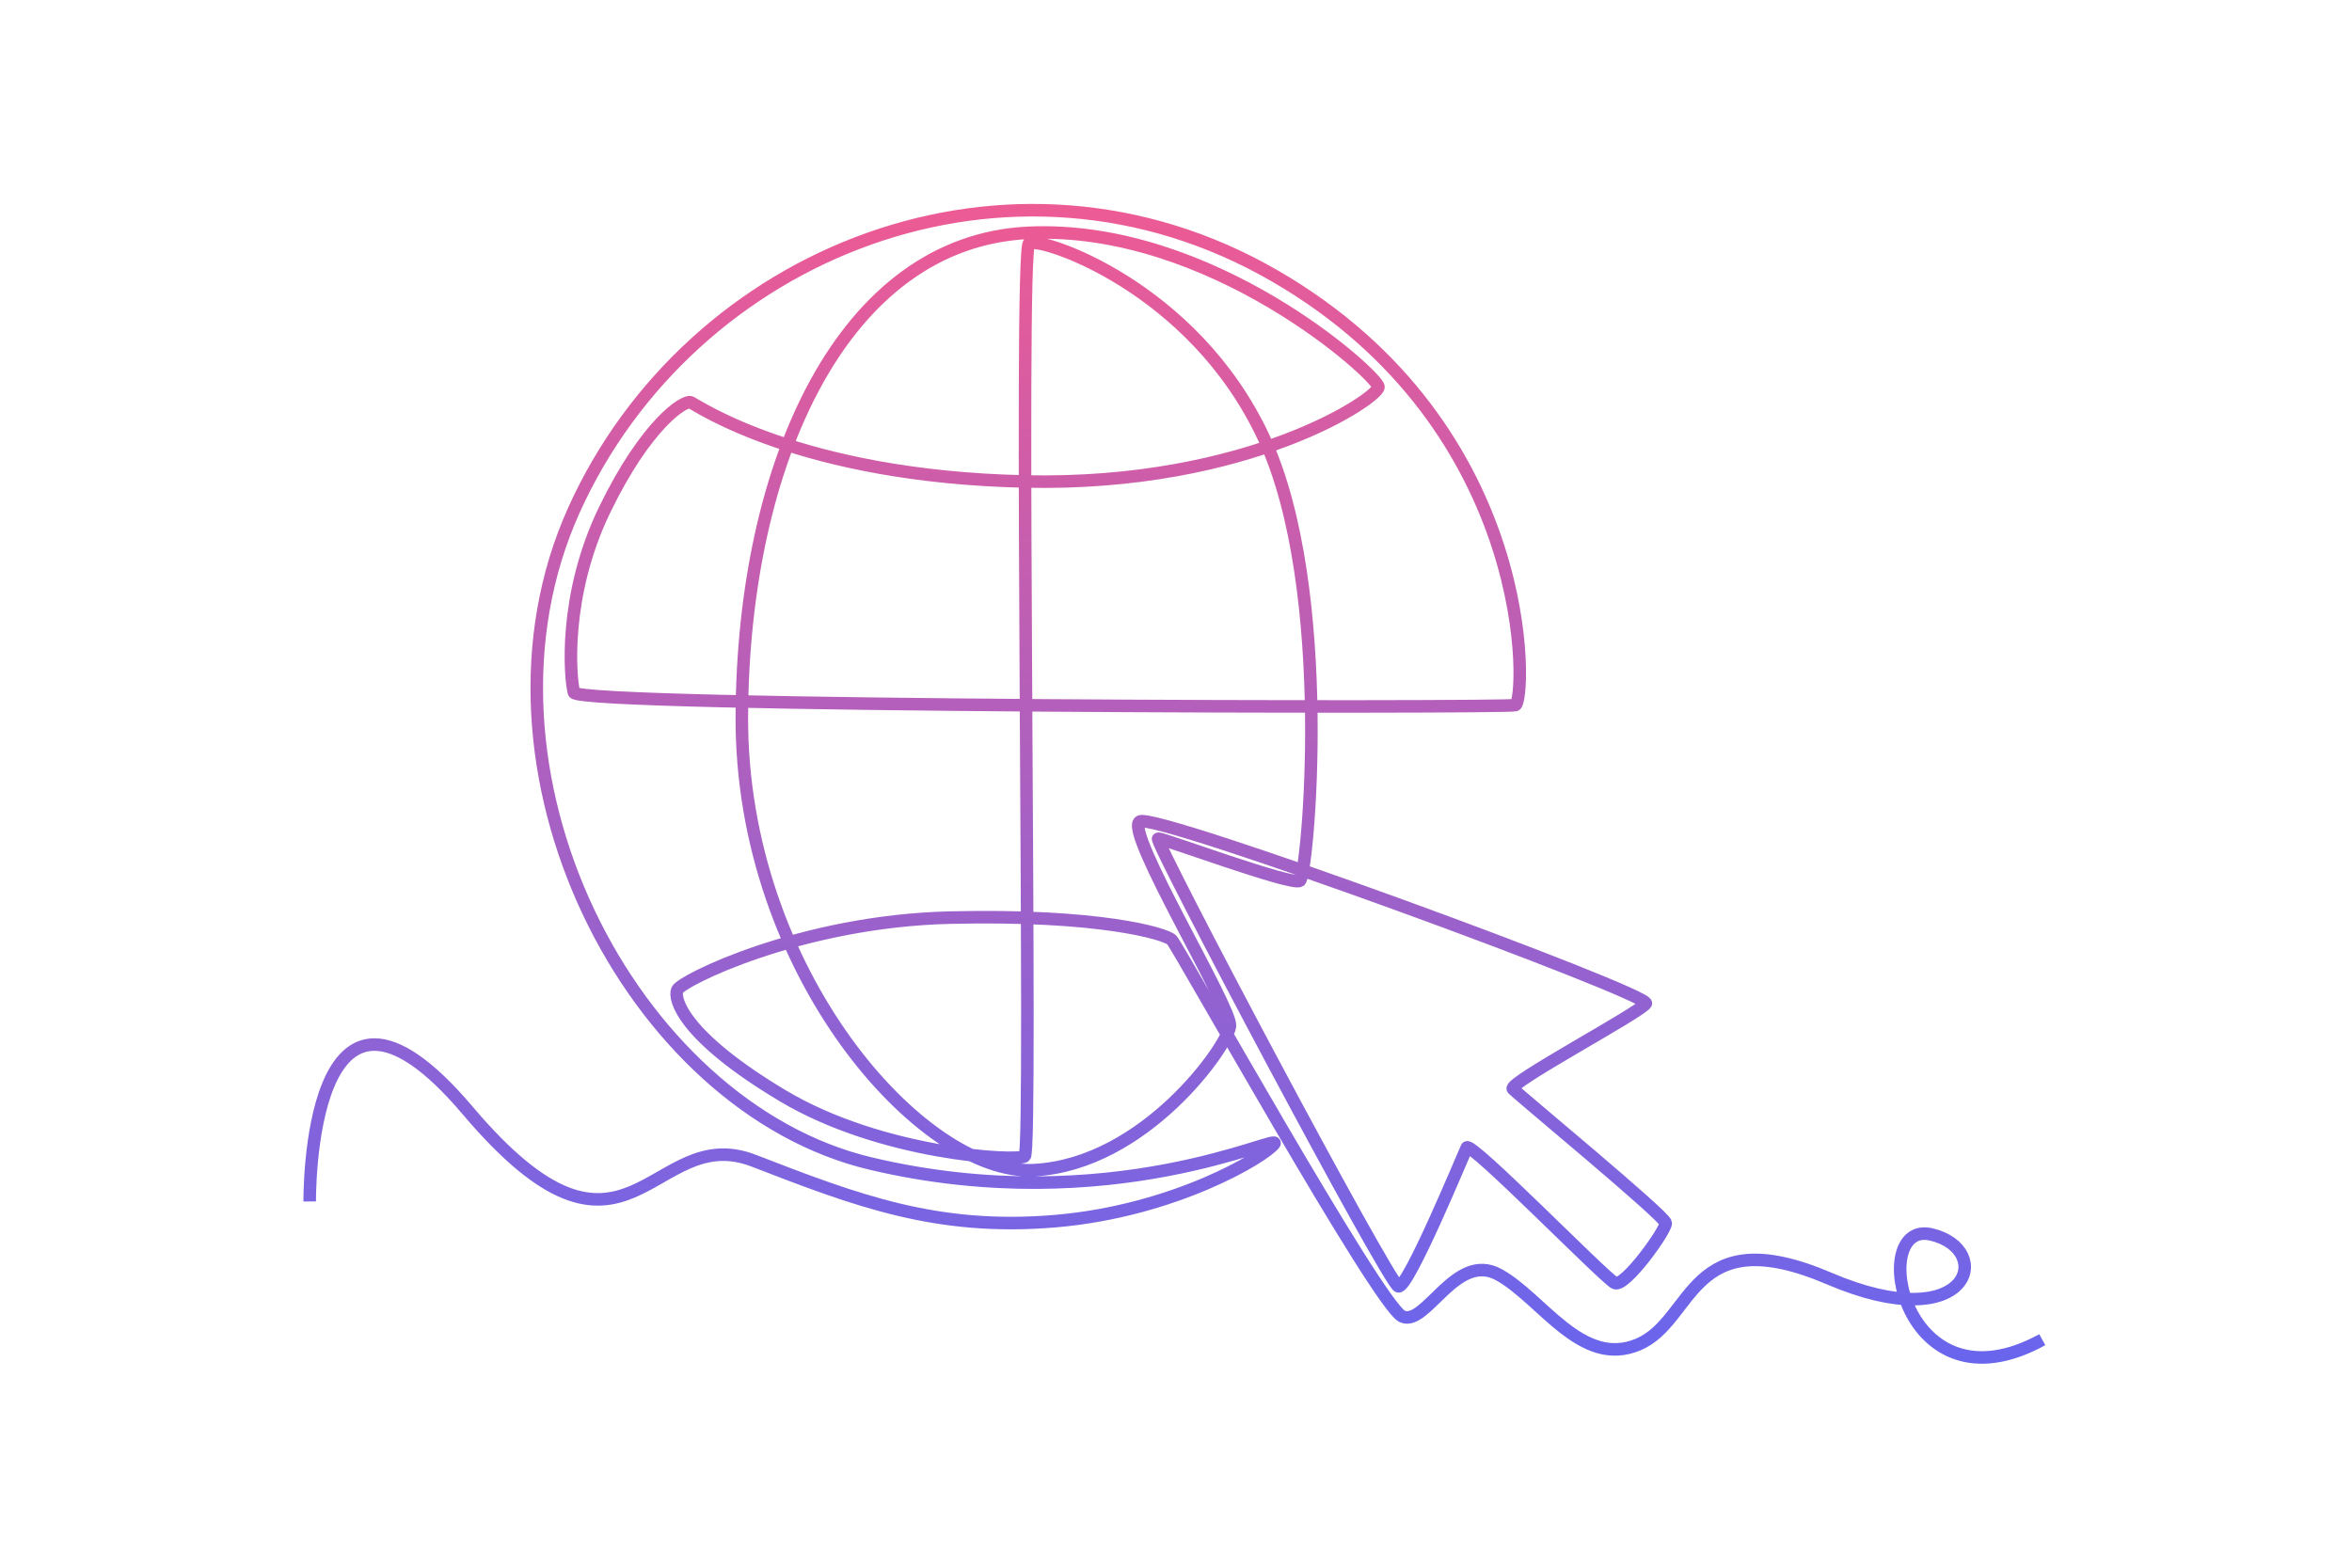
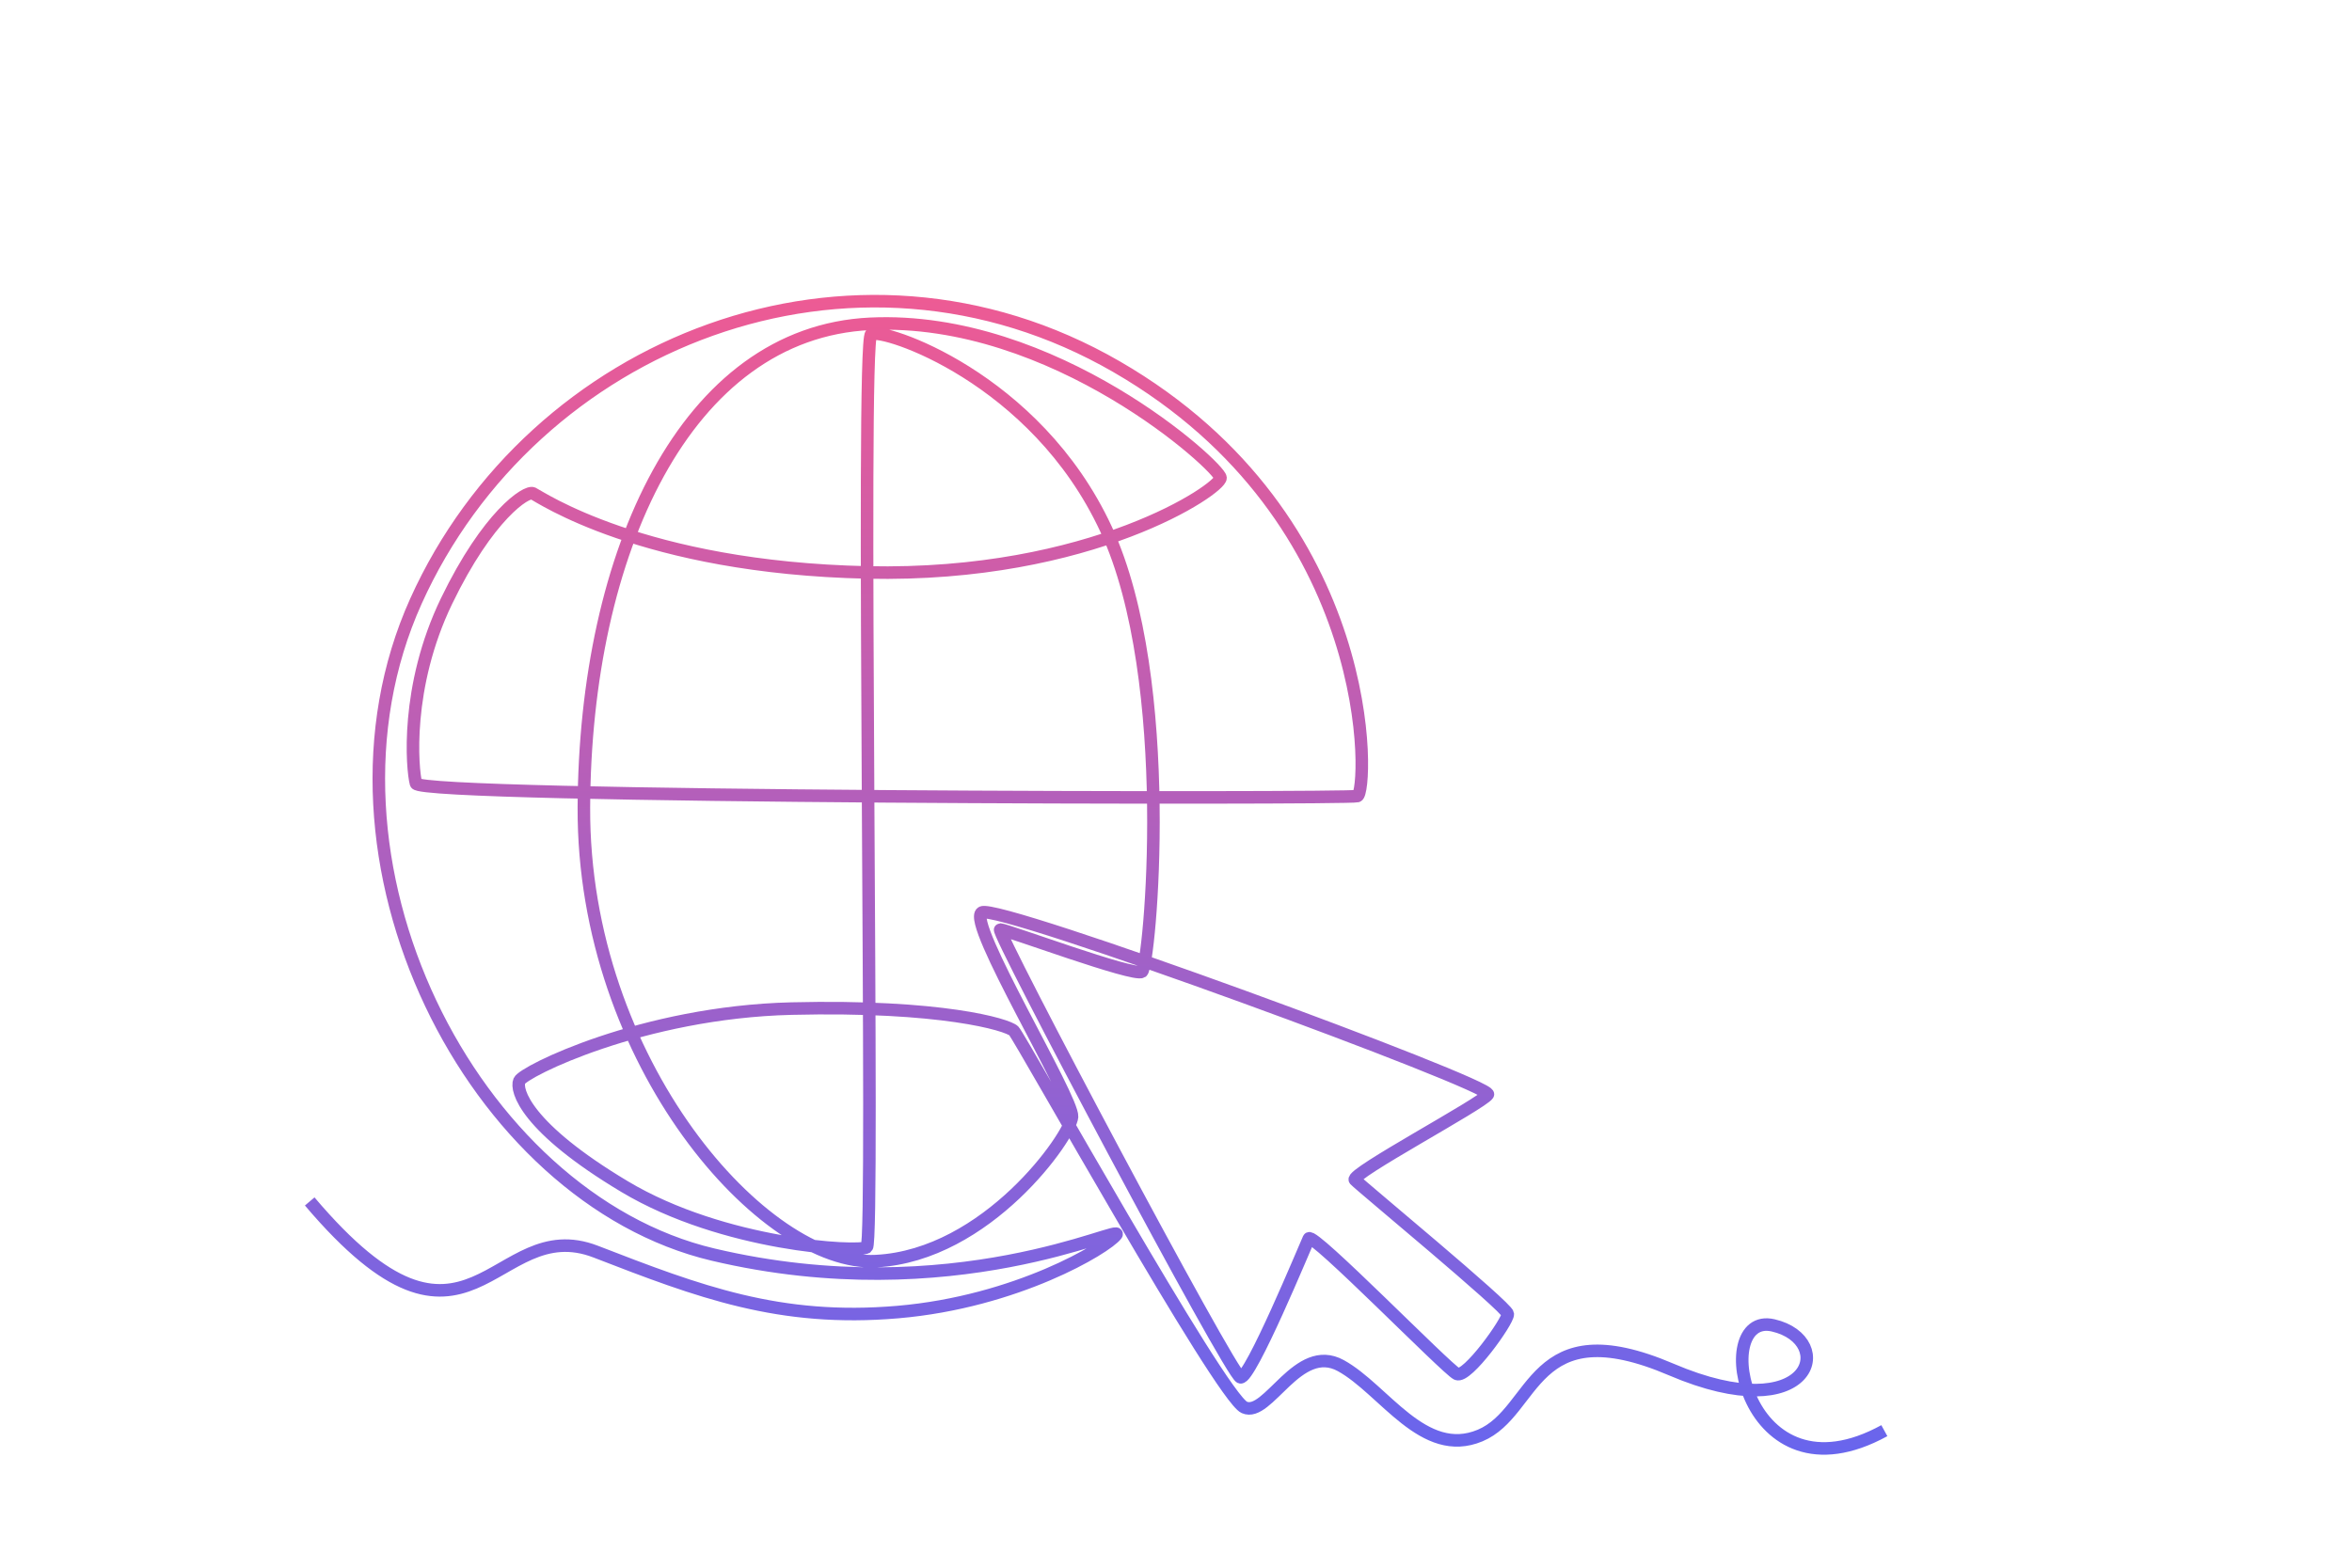
<svg xmlns="http://www.w3.org/2000/svg" id="Layer_1" data-name="Layer 1" viewBox="0 0 6000 4000">
  <defs>
    <linearGradient id="gradient" x1="0%" y1="0%" x2="0%" y2="100%">
      <stop offset="0%" stop-color="#f65a8e" />
      <stop offset="100%" stop-color="#6366f1" />
    </linearGradient>
    <style>
      .cls-1 {
        fill: none;
        stroke: url(#gradient);
        stroke-miterlimit: 10;
        stroke-width: 32px;
      }

      .cls-2 {
        fill: #fff;
        stroke-width: 0px;
      }
    </style>
  </defs>
-   <rect class="cls-2" width="6000" height="4000" />
-   <path class="cls-1" d="M790.09,3065.52s-7.43-716.73,402.93-232.1c410.35,484.63,466.06,26,729.73,128.12,263.67,102.12,467.92,180.11,770.58,154.12,302.66-26,531.05-163.4,557.04-196.82,26-33.42-415.92,194.96-1028.67,50.13-612.75-144.83-1054.67-1008.87-757.58-1667.41,297.09-658.55,1112.55-987.82,1787.34-597.89,674.79,389.93,641.37,1088.09,614.13,1095.52-27.23,7.43-2391.57,4.95-2401.47-32.18-9.9-37.14-27.85-246.34,77.99-465.44,105.84-219.1,204.25-282.23,220.34-274.81,16.09,7.43,279.76,189.39,852.89,201.77,573.13,12.38,902.41-214.15,901.17-241.39-1.24-27.23-423.97-415.31-893.74-393.02-469.77,22.28-727.87,582.91-730.34,1234.4-2.48,651.49,461.11,1172.02,745.2,1157.16,284.09-14.85,496.39-319.99,500.1-368.27,3.71-48.28-269.86-496.39-230.24-521.14,39.61-24.76,1305.95,440.68,1291.1,464.2-14.85,23.52-352.79,203.01-339.18,217.87,13.62,14.85,388.69,324.5,389.93,342.36,1.24,17.86-103.98,165.16-129.98,152.79-26-12.38-368.89-363.93-377.55-345.37-8.67,18.57-149.78,360.22-174.54,354.03-24.76-6.19-627.6-1142.56-612.75-1142.56s341.65,121.31,361.46,107.69c19.81-13.62,88.51-741.49-91.6-1129.56-180.11-388.07-571.9-514.34-599.13-497.01-27.23,17.33,9.9,2316.06-11.14,2329.67-21.04,13.62-365.17-3.71-617.7-154.73-252.53-151.02-278.52-246.34-268.62-269.86,9.9-23.52,313.8-175.16,694.45-184.44,380.65-9.28,550.85,40.85,566.95,56.94,16.09,16.09,527.33,933.36,587.99,960.59,60.66,27.23,136.17-167.11,246.34-106.46,110.17,60.66,210.44,238.91,355.27,178.25,144.83-60.66,128.74-321.85,487.72-168.35,358.98,153.5,424.59-74.27,259.95-112.65s-73.03,464.2,283.47,268.62" />
+   <path class="cls-1" d="M790.09,3065.52c410.35,484.63,466.06,26,729.73,128.12,263.67,102.12,467.92,180.11,770.58,154.12,302.66-26,531.05-163.4,557.04-196.82,26-33.42-415.92,194.96-1028.67,50.13-612.75-144.83-1054.67-1008.87-757.58-1667.41,297.09-658.55,1112.55-987.82,1787.34-597.89,674.79,389.93,641.37,1088.09,614.13,1095.52-27.23,7.43-2391.57,4.95-2401.47-32.18-9.9-37.14-27.85-246.34,77.99-465.44,105.84-219.1,204.25-282.23,220.34-274.81,16.09,7.43,279.76,189.39,852.89,201.77,573.13,12.38,902.41-214.15,901.17-241.39-1.24-27.23-423.97-415.31-893.74-393.02-469.77,22.28-727.87,582.91-730.34,1234.4-2.48,651.49,461.11,1172.02,745.2,1157.16,284.09-14.85,496.39-319.99,500.1-368.27,3.71-48.28-269.86-496.39-230.24-521.14,39.61-24.76,1305.95,440.68,1291.1,464.2-14.85,23.52-352.79,203.01-339.18,217.87,13.62,14.85,388.69,324.5,389.93,342.36,1.24,17.86-103.98,165.16-129.98,152.79-26-12.38-368.89-363.93-377.55-345.37-8.67,18.57-149.78,360.22-174.54,354.03-24.76-6.19-627.6-1142.56-612.75-1142.56s341.65,121.31,361.46,107.69c19.81-13.62,88.51-741.49-91.6-1129.56-180.11-388.07-571.9-514.34-599.13-497.01-27.23,17.33,9.9,2316.06-11.14,2329.67-21.04,13.62-365.17-3.71-617.7-154.73-252.53-151.02-278.52-246.34-268.62-269.86,9.9-23.52,313.8-175.16,694.45-184.44,380.65-9.28,550.85,40.85,566.95,56.94,16.09,16.09,527.33,933.36,587.99,960.59,60.66,27.23,136.17-167.11,246.34-106.46,110.17,60.66,210.44,238.91,355.27,178.25,144.83-60.66,128.74-321.85,487.72-168.35,358.98,153.5,424.59-74.27,259.95-112.65s-73.03,464.2,283.47,268.62" />
</svg>